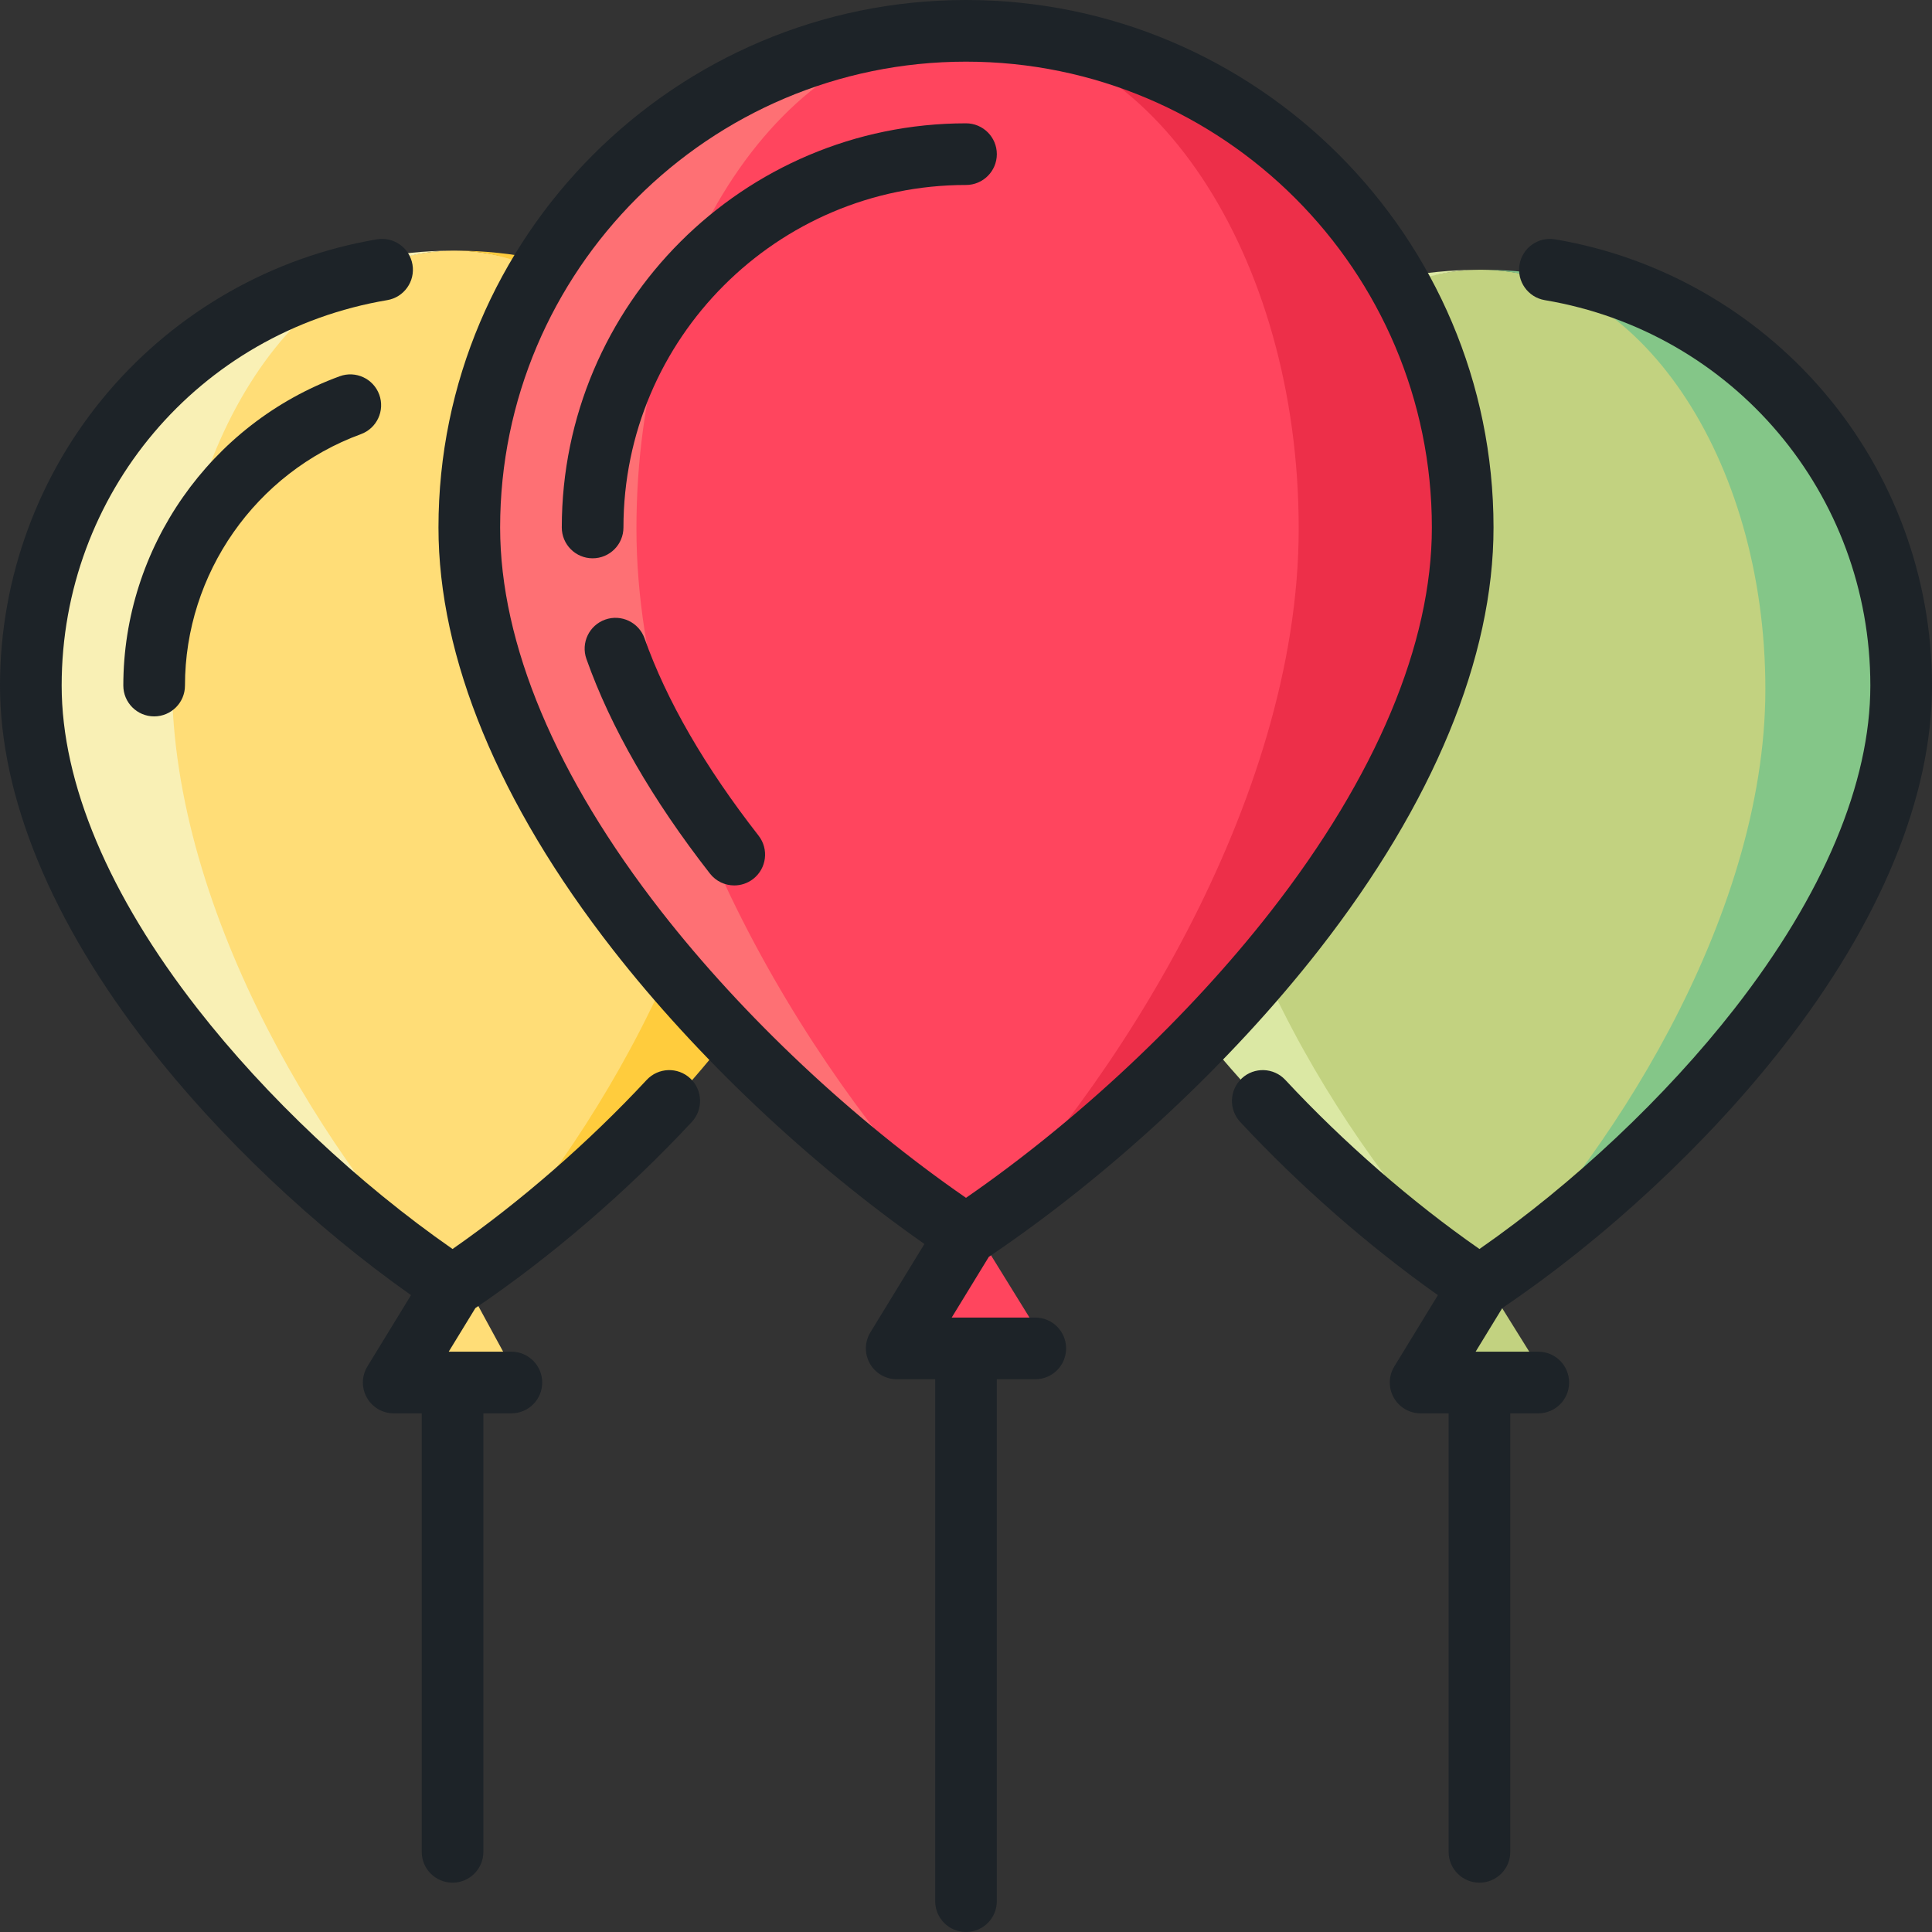
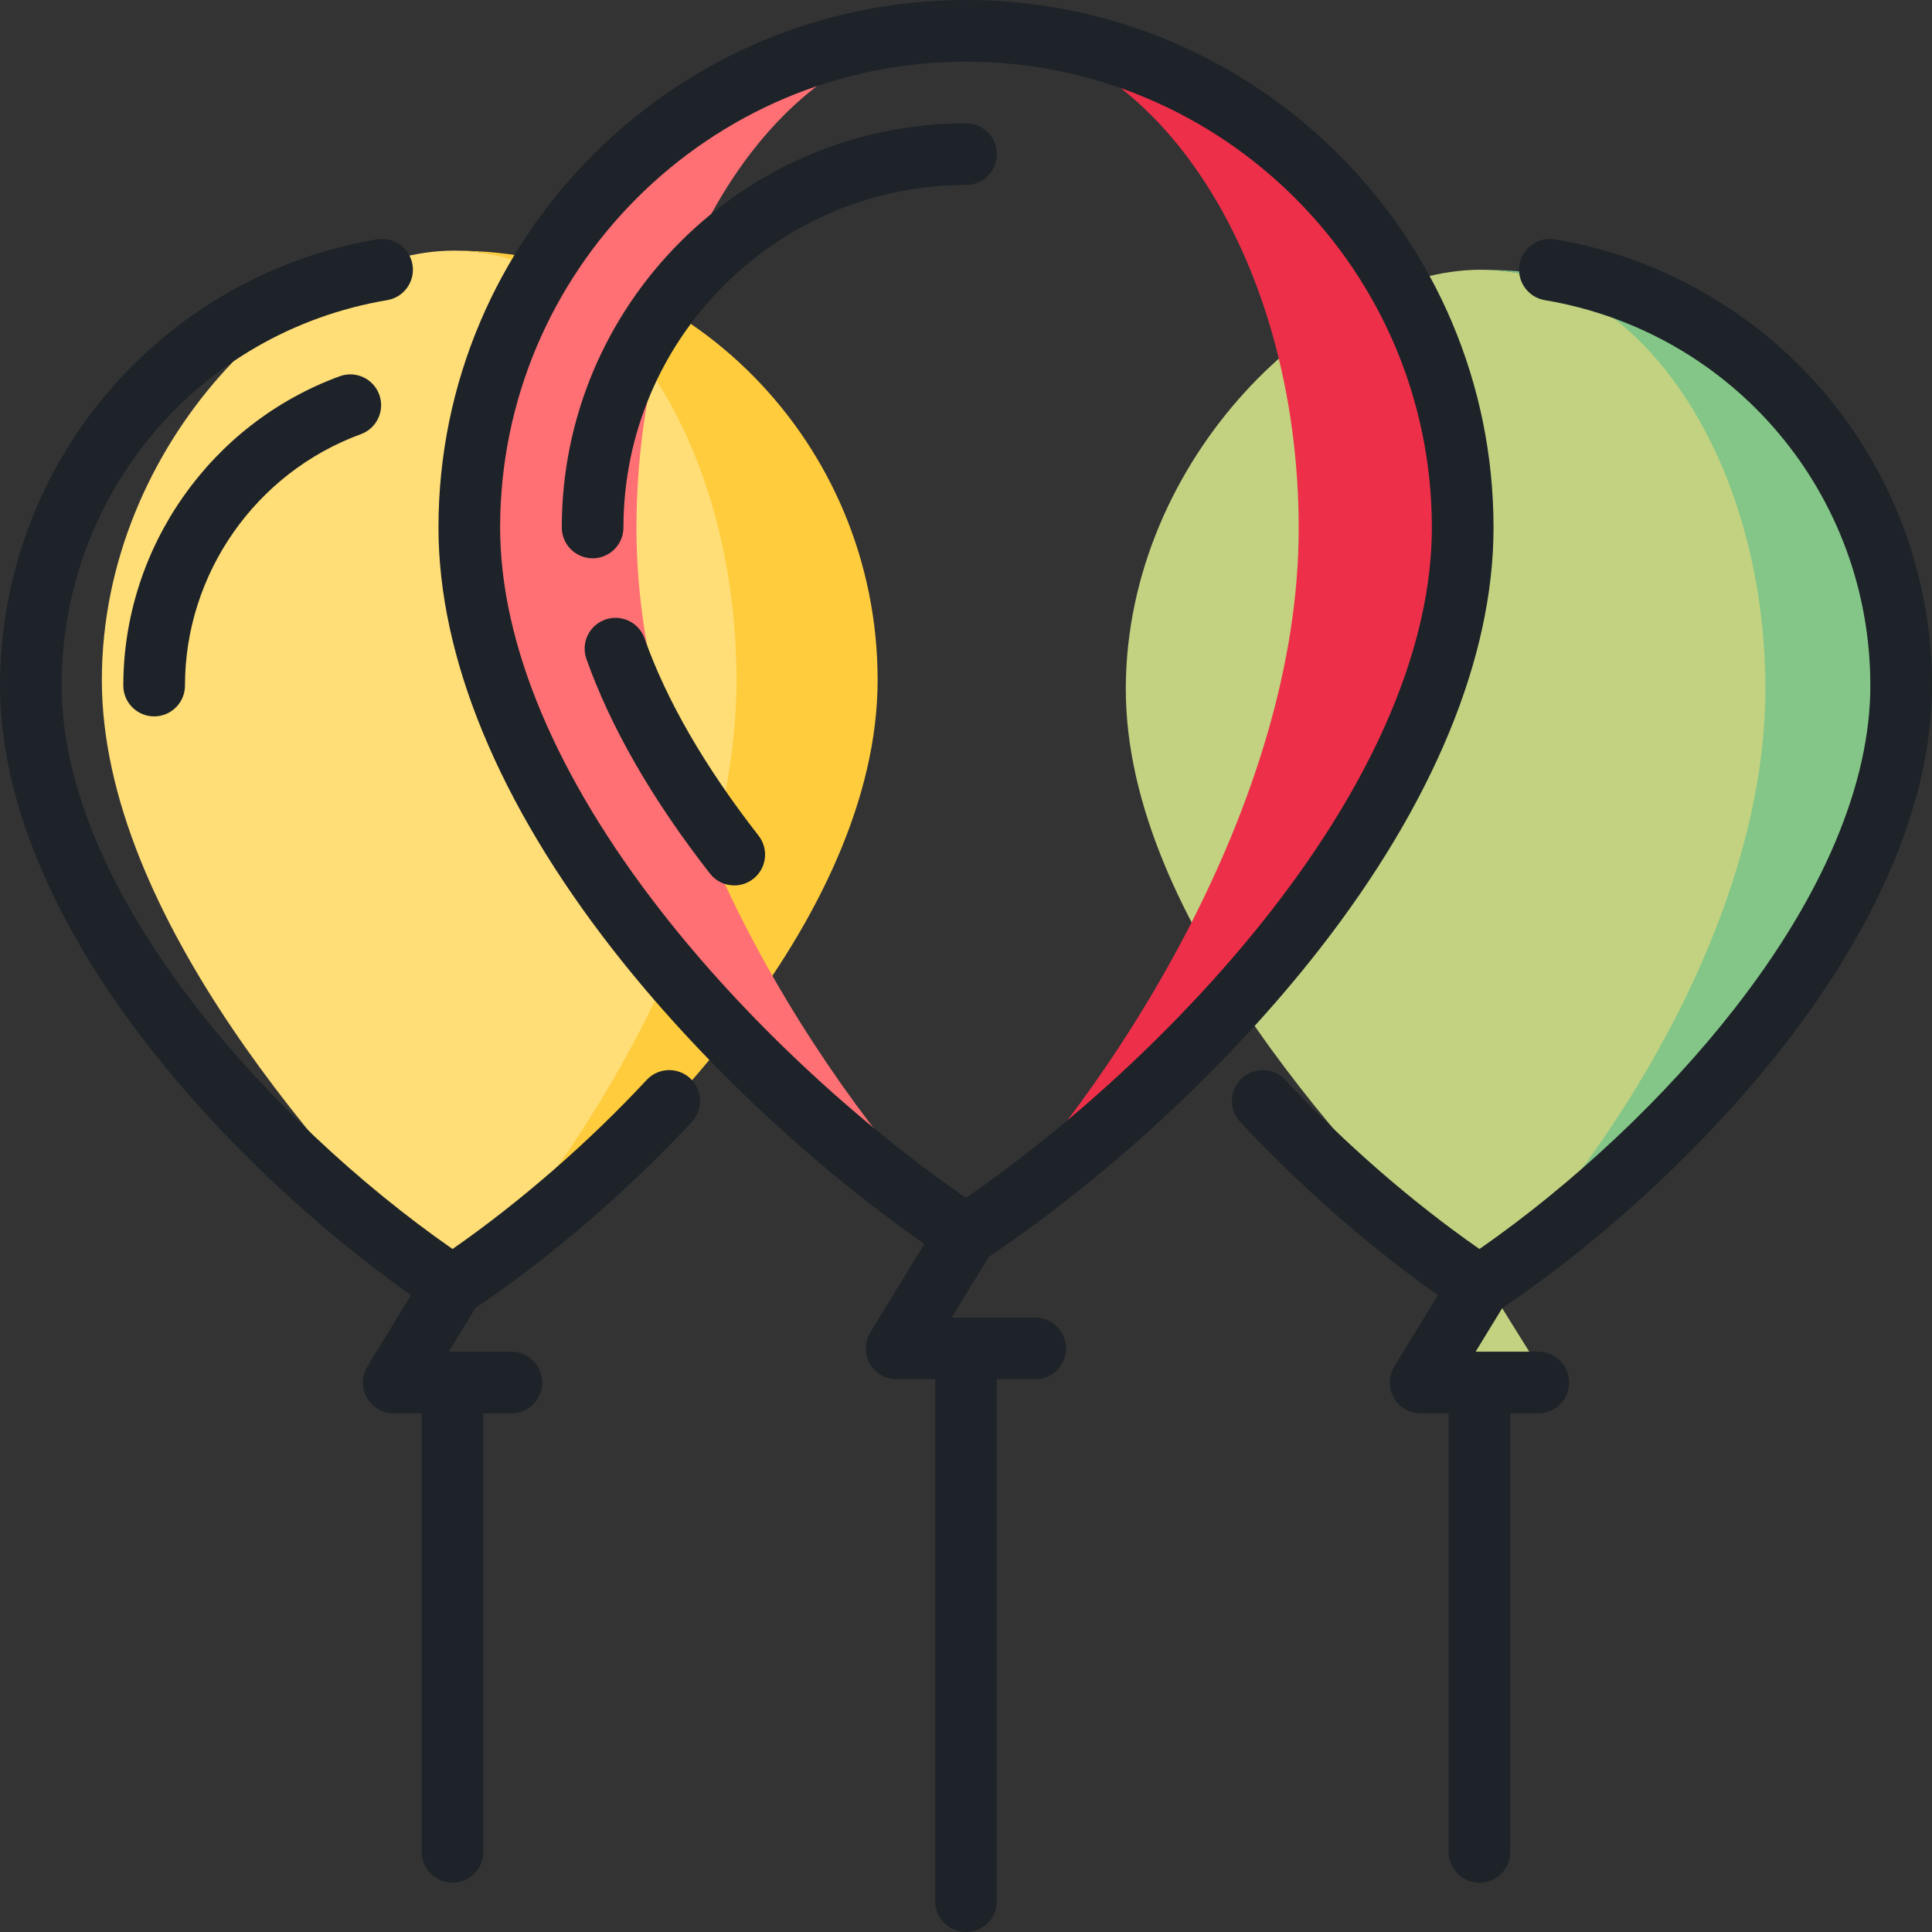
<svg xmlns="http://www.w3.org/2000/svg" version="1.1" id="Layer_1" x="0px" y="0px" viewBox="0 0 512 512" style="enable-background:new 0 0 512 512;" xml:space="preserve">
  <rect x="0" y="0" width="512" height="512" fill="#333333" stroke="none" />
  <path style="fill:#FFDD77;" d="M120.364,66.416c41.314,0,93.381,50.946,93.381,113.787c0,62.85-61.001,129.278-93.381,162.097  c-32.4-32.846-93.372-99.256-93.372-162.097S79.05,66.416,120.364,66.416z" />
  <path style="fill:#FFCC3D;" d="M120.364,66.416c61.976,0,112.214,50.946,112.214,113.787c0,62.85-63.638,129.278-112.214,162.097  c32.381-32.818,74.81-99.247,74.81-162.097C195.173,117.362,161.678,66.416,120.364,66.416z" />
-   <path style="fill:#F9F0B5;" d="M45.564,180.203c0,62.841,42.4,129.249,74.781,162.078C71.778,309.463,8.159,243.044,8.159,180.203  S58.397,66.416,120.364,66.416C79.05,66.416,45.564,117.362,45.564,180.203z" />
-   <polygon style="fill:#FFDD77;" points="120.367,334.359 101.927,368.26 138.805,368.26 " />
  <path style="fill:#C2D280;" d="M392.458,71.484c-41.635,0-94.109,49.774-94.109,111.168c0,61.404,61.476,126.303,94.109,158.367  c32.651-32.092,94.1-96.973,94.1-158.367C486.558,121.258,434.094,71.484,392.458,71.484z" />
-   <path style="fill:#DBE8A4;" d="M392.458,71.484c-62.459,0-113.088,49.774-113.088,111.168c0,61.404,64.134,126.303,113.088,158.367  c-32.633-32.063-75.393-96.963-75.393-158.367C317.065,121.258,350.822,71.484,392.458,71.484z" />
  <path style="fill:#84C688;" d="M467.841,182.652c0,61.394-42.731,126.276-75.364,158.349  c48.945-32.063,113.06-96.954,113.06-158.349S454.908,71.484,392.458,71.484C434.094,71.484,467.841,121.258,467.841,182.652z" />
  <polygon style="fill:#C2D280;" points="392.456,337.637 411.038,367.471 373.872,367.471 " />
-   <path style="fill:#FF455E;" d="M256.411,8.443c48.466,0,109.546,58.934,109.546,131.628c0,72.704-71.56,149.548-109.546,187.512  c-38.008-37.997-109.535-114.819-109.535-187.512S207.945,8.443,256.411,8.443z" />
  <path style="fill:#ED2F49;" d="M256.411,8.443c72.704,0,131.638,58.934,131.638,131.628c0,72.704-74.654,149.548-131.638,187.512  c37.986-37.964,87.759-114.808,87.759-187.512C344.17,67.377,304.876,8.443,256.411,8.443z" />
  <path style="fill:#FE7074;" d="M168.663,140.07c0,72.693,49.74,149.515,87.726,187.49  c-56.974-37.964-131.606-114.797-131.606-187.49S183.718,8.443,256.411,8.443C207.945,8.443,168.663,67.377,168.663,140.07z" />
-   <polygon style="fill:#FF455E;" points="256.414,322.618 234.784,357.612 278.045,357.612 " />
  <g>
    <path style="fill:#1D2328;" d="M171.372,286.194c-15.435,16.589-33.538,32.342-51.443,44.805   c-24.932-17.337-49.342-40.309-67.58-63.682c-23.557-30.191-36.009-59.803-36.009-85.636c0-50.774,36.282-93.73,86.27-102.141   c4.45-0.748,7.45-4.963,6.702-9.412c-0.749-4.45-4.963-7.451-9.413-6.702c-27.631,4.649-52.921,19.005-71.212,40.424   C10.189,125.515,0,153.156,0,181.682c0,29.511,13.646,62.599,39.466,95.687c18.795,24.087,43.805,47.749,69.456,65.855   l-11.554,18.895c-1.543,2.522-1.602,5.68-0.157,8.258s4.171,4.174,7.127,4.174h7.422v116.206c0,4.512,3.658,8.17,8.17,8.17   c4.513,0,8.17-3.658,8.17-8.17V374.552h7.421c4.513,0,8.17-3.658,8.17-8.17c0-4.512-3.657-8.17-8.17-8.17h-16.609l7.068-11.558   c19.904-13.449,40.212-30.903,57.357-49.328c3.073-3.303,2.887-8.473-0.416-11.547   C179.614,282.704,174.446,282.891,171.372,286.194z" />
    <path style="fill:#1D2328;" d="M90.026,99.713c-34.3,12.548-57.345,45.488-57.345,81.969c0,4.512,3.657,8.17,8.17,8.17   s8.17-3.658,8.17-8.17c0-29.648,18.735-56.422,46.619-66.623c4.238-1.55,6.416-6.242,4.866-10.48   C98.957,100.34,94.267,98.161,90.026,99.713z" />
    <path style="fill:#1D2328;" d="M483.313,103.851c-18.289-21.419-43.58-35.775-71.212-40.424c-4.448-0.748-8.663,2.252-9.413,6.702   c-0.747,4.449,2.252,8.664,6.702,9.412c49.988,8.411,86.27,51.367,86.27,102.141c0,25.833-12.451,55.445-36.008,85.636   c-18.238,23.374-42.649,46.345-67.58,63.682c-17.907-12.464-36.011-28.219-51.443-44.805c-3.073-3.303-8.244-3.49-11.547-0.416   c-3.304,3.073-3.49,8.243-0.417,11.547c15.719,16.895,34.104,32.975,52.396,45.901l-11.553,18.894   c-1.543,2.522-1.602,5.68-0.157,8.258c1.446,2.579,4.171,4.174,7.127,4.174h7.421l0.001,116.206c0,4.512,3.658,8.17,8.17,8.17   c4.513,0,8.17-3.658,8.17-8.17l-0.001-116.206h7.422c4.513,0,8.17-3.658,8.17-8.17c0-4.512-3.657-8.17-8.17-8.17h-16.609   l7.072-11.567c27.364-18.485,54.406-43.64,74.41-69.275c25.82-33.09,39.467-66.179,39.467-95.69   C512,153.156,501.811,125.515,483.313,103.851z" />
    <path style="fill:#1D2328;" d="M349.624,251.608C379.832,212.893,395.8,174.231,395.8,139.8C395.8,62.713,333.086,0,256,0   S116.2,62.713,116.2,139.8c0,34.431,15.967,73.093,46.176,111.808c22.323,28.609,52.119,56.719,82.605,78.061l-14.313,23.408   c-1.543,2.522-1.602,5.68-0.157,8.258c1.446,2.579,4.171,4.174,7.127,4.174h10.192v138.32c0,4.512,3.657,8.17,8.17,8.17   c4.513,0,8.17-3.658,8.17-8.17V365.51h10.193c4.513,0,8.17-3.658,8.17-8.17c0-4.512-3.658-8.17-8.17-8.17h-22.154l9.846-16.102   C294.252,311.361,326.091,281.768,349.624,251.608z M175.259,241.555C147.312,205.74,132.54,170.554,132.54,139.8   c0-68.076,55.384-123.46,123.46-123.46S379.46,71.724,379.46,139.8c0,30.754-14.772,65.94-42.718,101.755   c-21.77,27.9-50.972,55.313-80.741,75.881C226.231,296.868,197.028,269.456,175.259,241.555z" />
    <path style="fill:#1D2328;" d="M157.051,147.956c4.512,0,8.169-3.657,8.17-8.169c0.007-50.049,40.73-90.766,90.779-90.766   c4.513,0,8.17-3.658,8.17-8.17s-3.657-8.17-8.17-8.17c-59.058,0-107.11,48.046-107.119,107.104   C148.88,144.297,152.538,147.956,157.051,147.956L157.051,147.956z" />
    <path style="fill:#1D2328;" d="M170.811,169.175c-1.507-4.253-6.176-6.482-10.428-4.975c-4.253,1.506-6.481,6.174-4.975,10.428   c6.42,18.129,17.432,37.265,32.734,56.876c1.611,2.064,4.018,3.145,6.447,3.145c1.757,0,3.527-0.564,5.021-1.729   c3.558-2.776,4.191-7.91,1.415-11.468C186.806,203.23,176.64,185.641,170.811,169.175z" />
  </g>
  <g>
</g>
  <g>
</g>
  <g>
</g>
  <g>
</g>
  <g>
</g>
  <g>
</g>
  <g>
</g>
  <g>
</g>
  <g>
</g>
  <g>
</g>
  <g>
</g>
  <g>
</g>
  <g>
</g>
  <g>
</g>
  <g>
</g>
</svg>